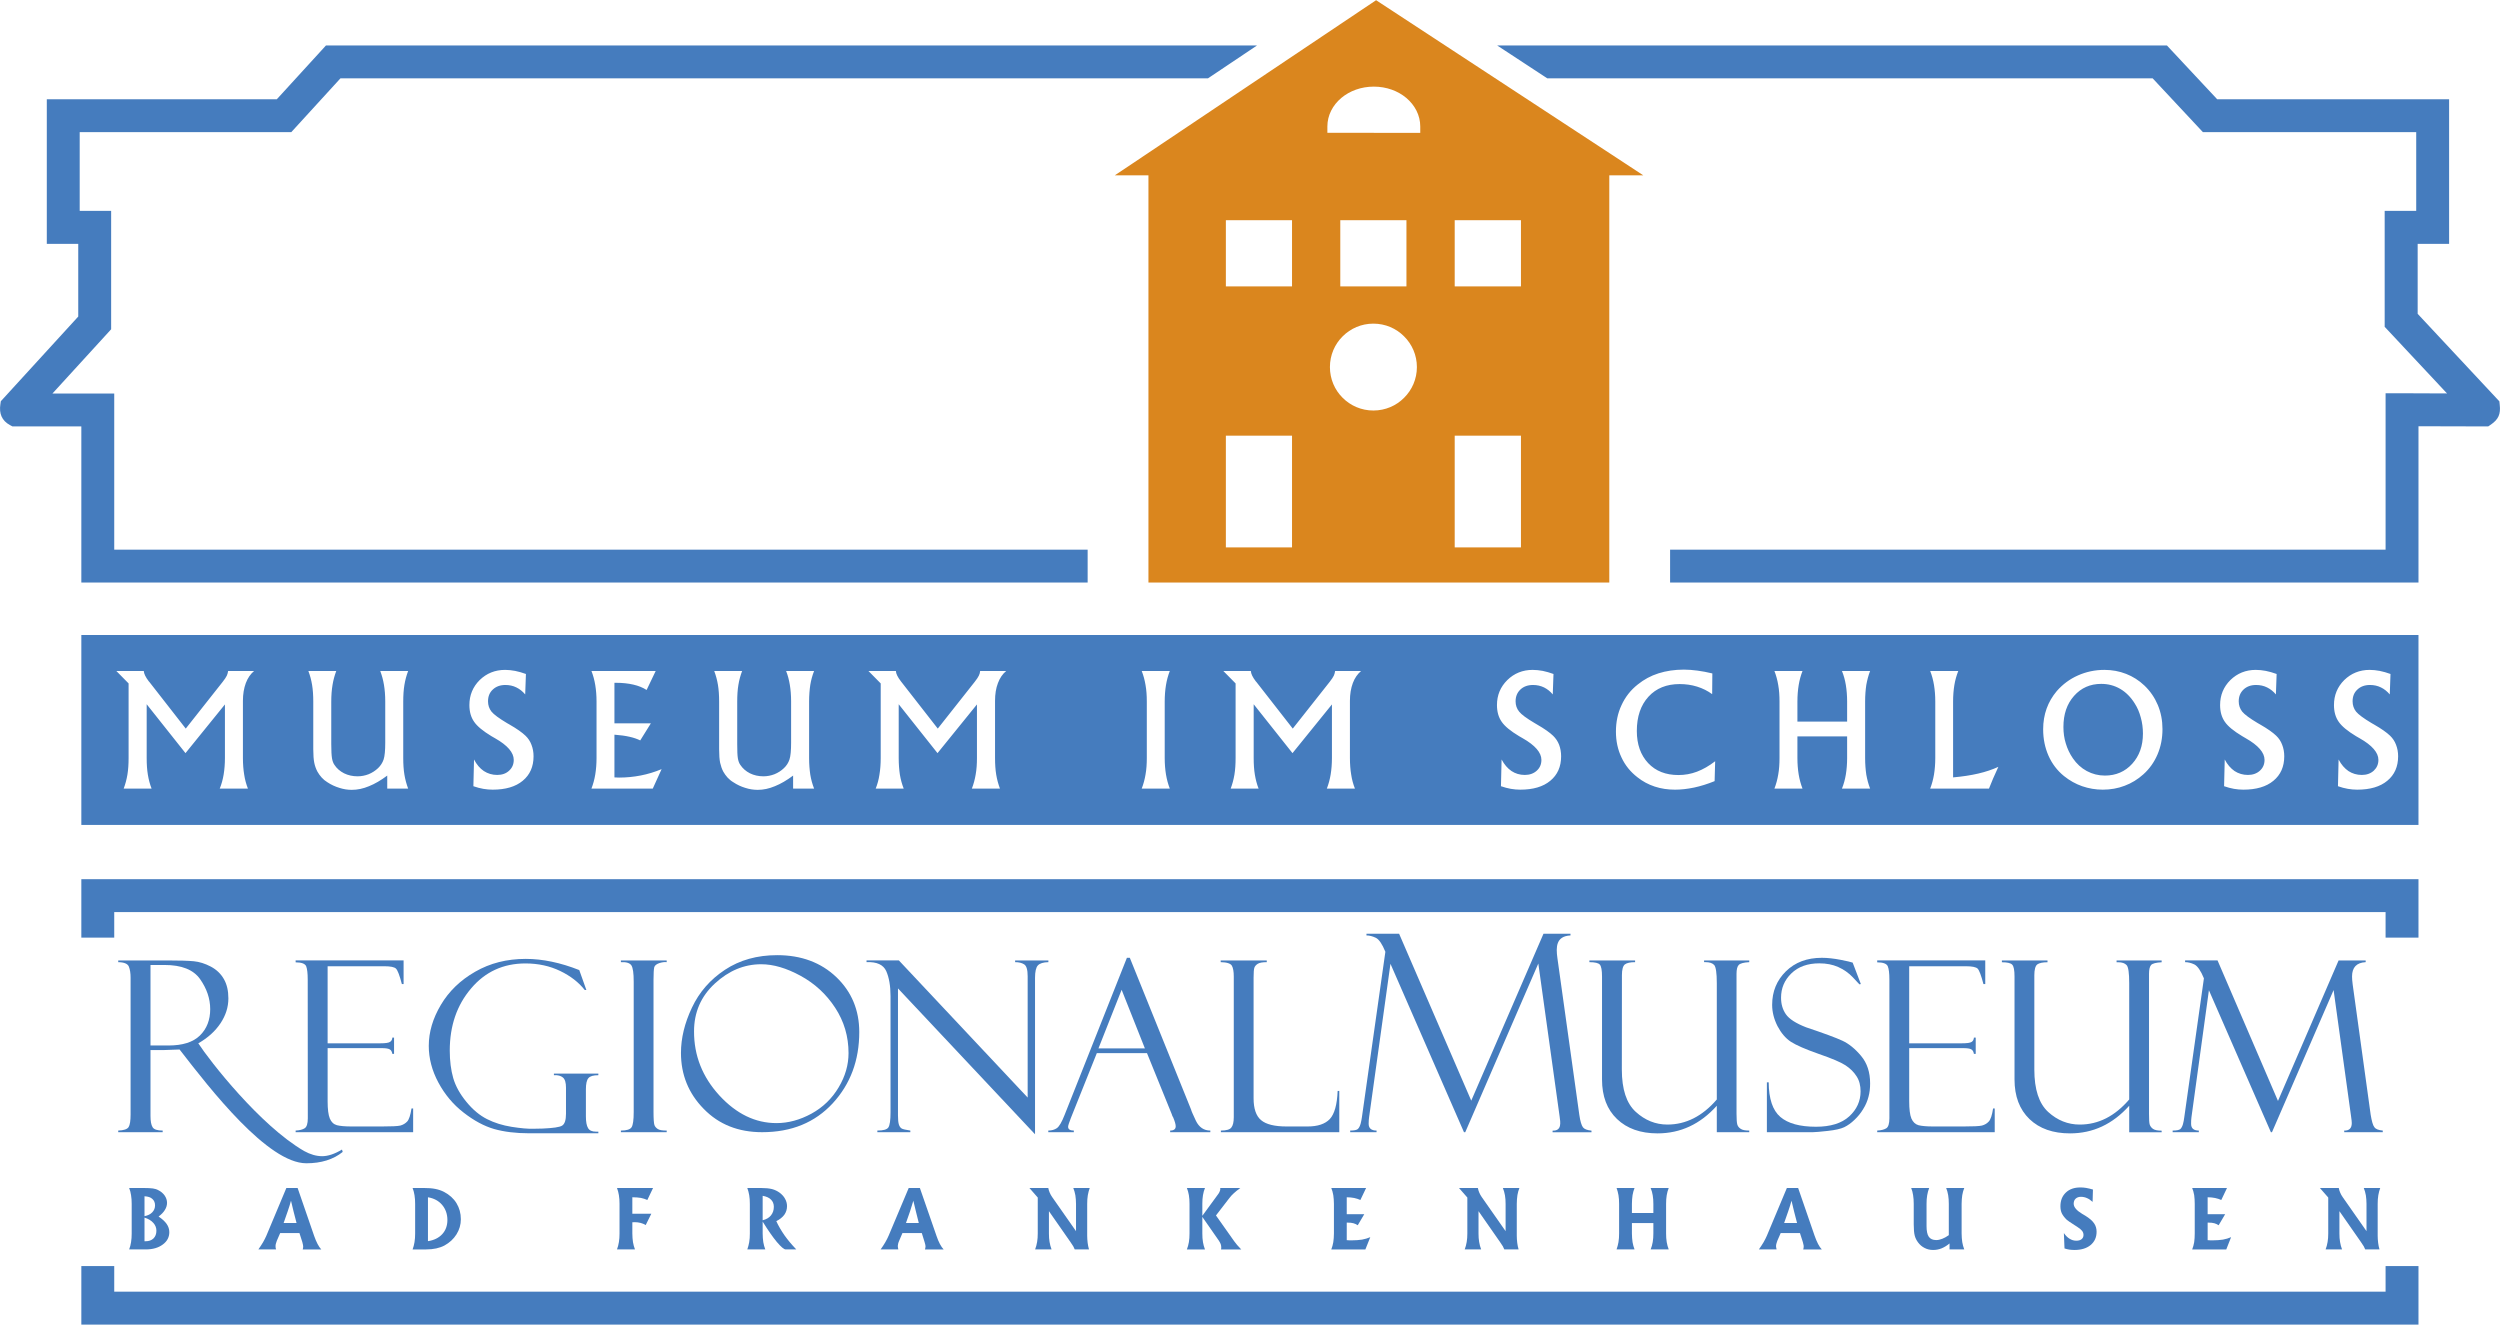
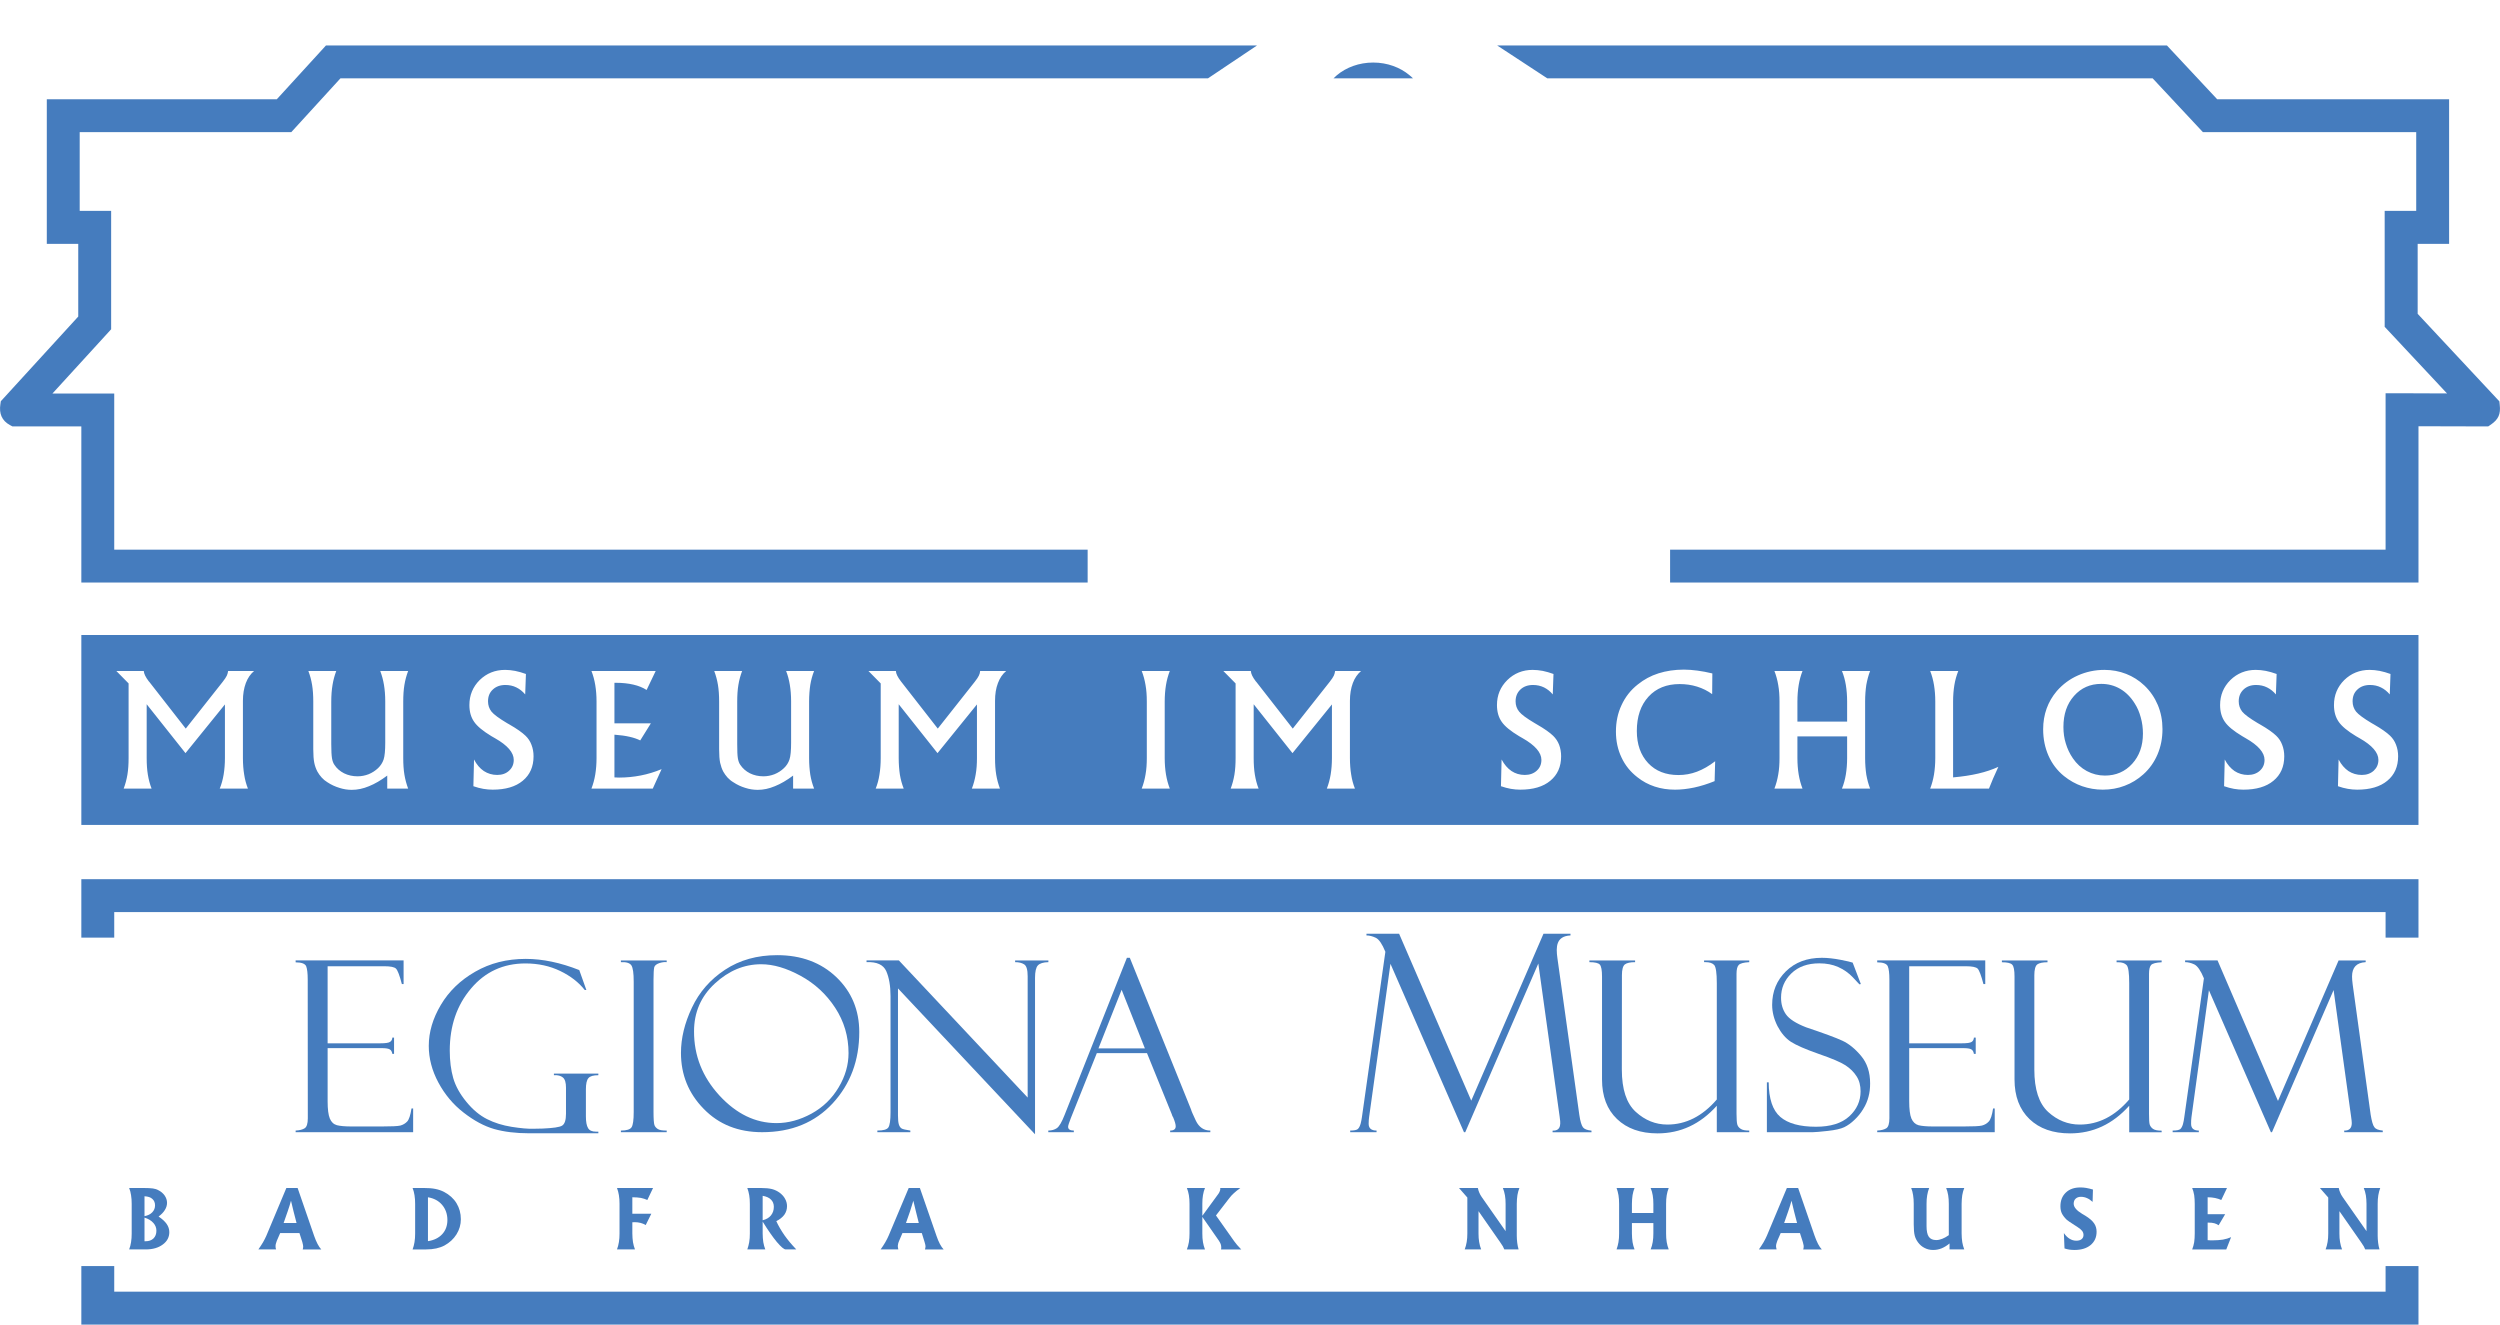
<svg xmlns="http://www.w3.org/2000/svg" xml:space="preserve" width="819px" height="434px" version="1.1" style="shape-rendering:geometricPrecision; text-rendering:geometricPrecision; image-rendering:optimizeQuality; fill-rule:evenodd; clip-rule:evenodd" viewBox="0 0 275.09 145.73">
  <defs>
    <style type="text/css">
   
    .fil1 {fill:#DA861E}
    .fil0 {fill:#457CBE}
    .fil2 {fill:#457CBE;fill-rule:nonzero}
   
  </style>
  </defs>
  <g id="Ebene_x0020_1">
    <path class="fil0" d="M37.46 8.6l-5.41 5.92 -4.9 0 -14.92 0 -3.46 0 0 8.66 3.46 0 0 3.63 0 4.04 0 5.36 -6.46 7.07 6.8 0 0 17.18 107.11 0 0 3.62 -107.11 0 -3.62 0 0 -1.12 0 -16.06 -7.58 0 -0.26 -0.14c-0.92,-0.49 -1.22,-1.29 -1.07,-2.28l0.05 -0.35 8.52 -9.32 0 -8 -3.46 0 0 -15.91 25.31 0 5.41 -5.92 102.45 0 -5.4 3.62 -95.46 0zm146.31 51.86l71.93 0 2.33 0 4.47 0 0 -17.21 1.82 0 4.94 0.02 -6.86 -7.33 0 -5.3 0 -3.83 0 -3.63 3.47 0 0 -8.66 -3.47 0 -15.05 0 -4.95 0 -5.53 -5.92 -66.61 0 -5.52 -3.62 73.7 0 0.54 0.58 4.99 5.34 25.52 0 0 15.91 -3.46 0 0 7.7 8.99 9.63 0.04 0.38c0.12,1.02 -0.14,1.6 -0.96,2.17l-0.31 0.21 -7.67 -0.02 0 17.2 -3.62 0 -4.47 0 -2.33 0 -71.93 0 0 -3.62zm-28.29 -51.86l-8.75 0c0.12,-0.12 0.25,-0.24 0.38,-0.35 1.03,-0.86 2.44,-1.39 3.99,-1.39 1.55,0 2.96,0.53 3.99,1.39 0.14,0.11 0.27,0.23 0.39,0.35z" />
    <polygon class="fil0" points="12.57,142.11 262.5,142.11 262.5,139.29 266.12,139.29 266.12,145.73 8.95,145.73 8.95,139.29 12.57,139.29 " />
    <polygon class="fil0" points="262.5,100.34 12.57,100.34 12.57,103.15 8.95,103.15 8.95,96.72 266.12,96.72 266.12,103.15 262.5,103.15 " />
-     <path class="fil1" d="M126.37 64.08c0,-16.88 0,-27.92 0,-44.81l-1.41 0 -2.29 0 1.9 -1.27 26.85 -18 27.45 17.99 1.95 1.28 -2.33 0 -1.41 0c0,25.32 0,15.25 0,44.81l-50.71 0 0 0zm24.8 -49.48l4.42 0 0.69 0 0 -0.7c0,-1.24 -0.59,-2.35 -1.54,-3.15 -0.92,-0.77 -2.18,-1.24 -3.57,-1.24 -1.39,0 -2.65,0.47 -3.57,1.24 -0.95,0.8 -1.54,1.91 -1.54,3.15l0 0.69 0.69 0 4.42 0 0 0.01zm-9 16.2l0 -5.89 0 -0.7 -0.7 0 -5.89 0 -0.69 0 0 0.7 0 5.89 0 0.69 0.69 0 5.89 0 0.7 0 0 -0.69zm5.31 -5.89l0 5.89 0 0.69 0.7 0 5.89 0 0.69 0 0 -0.69 0 -5.89 0 -0.7 -0.69 0 -5.89 0 -0.7 0 0 0.7zm12.59 0l0 5.89 0 0.69 0.7 0 5.89 0 0.7 0 0 -0.69 0 -5.89 0 -0.7 -0.7 0 -5.89 0 -0.7 0 0 0.7zm-5.57 12.08c-0.86,-0.87 -2.06,-1.4 -3.38,-1.4 -1.32,0 -2.51,0.53 -3.38,1.4 -0.87,0.86 -1.4,2.06 -1.4,3.38 0,1.32 0.53,2.52 1.4,3.38 0.87,0.87 2.06,1.4 3.38,1.4 1.32,0 2.52,-0.53 3.38,-1.4 0.87,-0.86 1.41,-2.06 1.41,-3.38 0,-1.32 -0.54,-2.52 -1.41,-3.38zm-12.33 22.53l0 -10.9 0 -0.7 -0.7 0 -5.89 0 -0.69 0 0 0.7 0 10.9 0 0.69 0.69 0 5.89 0 0.7 0 0 -0.69zm17.9 -10.9l0 10.9 0 0.69 0.7 0 5.89 0 0.7 0 0 -0.69 0 -10.9 0 -0.7 -0.7 0 -5.89 0 -0.7 0 0 0.7z" />
    <path class="fil0" d="M8.95 69.85l257.17 0 0 20.9 -257.17 0 0 -20.9zm7.19 7.62l0 5.92c0,0.68 0.04,1.29 0.13,1.83 0.09,0.54 0.22,1.05 0.41,1.53l-3.07 0c0.18,-0.48 0.32,-0.99 0.41,-1.53 0.09,-0.54 0.13,-1.15 0.13,-1.83l0 -8.21 -1.35 -1.37 3.02 0c0.02,0.3 0.2,0.68 0.56,1.15l0.05 0.05 4.01 5.14 4.06 -5.14c0.23,-0.29 0.38,-0.52 0.46,-0.69 0.07,-0.16 0.12,-0.33 0.14,-0.51l2.86 0c-0.39,0.33 -0.7,0.77 -0.91,1.33 -0.21,0.57 -0.32,1.22 -0.32,1.95l0 6.3c0,0.68 0.05,1.29 0.14,1.83 0.08,0.54 0.22,1.05 0.41,1.53l-3.1 0c0.2,-0.49 0.34,-1.01 0.43,-1.55 0.09,-0.55 0.14,-1.16 0.14,-1.81l0 -5.9 -4.34 5.36 -4.27 -5.38zm26.47 7.85c-0.69,0.52 -1.36,0.91 -2.01,1.17 -0.64,0.27 -1.28,0.4 -1.89,0.4 -0.46,0 -0.91,-0.07 -1.37,-0.22 -0.46,-0.14 -0.9,-0.34 -1.32,-0.62 -0.23,-0.14 -0.44,-0.31 -0.62,-0.51 -0.18,-0.2 -0.34,-0.42 -0.47,-0.65 -0.16,-0.3 -0.28,-0.63 -0.35,-0.98 -0.07,-0.35 -0.11,-0.85 -0.11,-1.48l0 -0.38 0 -4.87c0,-0.69 -0.04,-1.3 -0.13,-1.84 -0.09,-0.55 -0.23,-1.05 -0.41,-1.53l3.07 0c-0.18,0.48 -0.32,0.98 -0.41,1.53 -0.09,0.54 -0.14,1.15 -0.14,1.84l0 4.68c0,0.73 0.03,1.25 0.08,1.55 0.05,0.3 0.14,0.55 0.27,0.73 0.25,0.39 0.61,0.7 1.06,0.93 0.45,0.22 0.94,0.33 1.49,0.33 0.41,0 0.82,-0.08 1.21,-0.23 0.39,-0.16 0.73,-0.38 1.04,-0.67 0.28,-0.27 0.49,-0.59 0.61,-0.95 0.12,-0.36 0.18,-0.98 0.18,-1.87l0 -4.5c0,-0.69 -0.05,-1.3 -0.14,-1.84 -0.09,-0.55 -0.23,-1.05 -0.41,-1.53l3.07 0c-0.18,0.48 -0.32,0.98 -0.41,1.53 -0.09,0.54 -0.13,1.15 -0.13,1.84l0 6.21c0,0.68 0.04,1.29 0.13,1.83 0.09,0.54 0.23,1.05 0.41,1.53l-2.3 0 0 -1.43zm9.55 -1.77c0.29,0.56 0.65,0.98 1.08,1.27 0.43,0.28 0.92,0.43 1.47,0.43 0.54,0 0.98,-0.16 1.31,-0.47 0.34,-0.31 0.51,-0.7 0.51,-1.19 0,-0.8 -0.68,-1.6 -2.06,-2.38 -0.17,-0.11 -0.31,-0.18 -0.4,-0.23 -0.92,-0.56 -1.56,-1.08 -1.9,-1.58 -0.35,-0.5 -0.52,-1.11 -0.52,-1.84 0,-1.09 0.38,-2 1.13,-2.75 0.76,-0.74 1.69,-1.12 2.8,-1.12 0.35,0 0.72,0.04 1.1,0.11 0.39,0.08 0.78,0.19 1.19,0.34l-0.08 2.25c-0.28,-0.33 -0.6,-0.59 -0.97,-0.77 -0.36,-0.18 -0.77,-0.27 -1.21,-0.27 -0.57,0 -1.03,0.17 -1.38,0.5 -0.36,0.33 -0.53,0.76 -0.53,1.3 0,0.43 0.13,0.81 0.38,1.13 0.26,0.32 0.83,0.74 1.7,1.26 0.07,0.03 0.16,0.09 0.28,0.16 0.82,0.47 1.41,0.89 1.77,1.24 0.29,0.28 0.51,0.61 0.65,0.99 0.15,0.38 0.23,0.8 0.23,1.27 0,1.14 -0.4,2.04 -1.19,2.69 -0.79,0.66 -1.9,0.98 -3.31,0.98 -0.34,0 -0.68,-0.03 -1.03,-0.09 -0.35,-0.06 -0.72,-0.16 -1.09,-0.29l0.07 -2.94zm12.92 3.2c0.19,-0.49 0.33,-1.01 0.42,-1.55 0.09,-0.55 0.14,-1.16 0.14,-1.81l0 -6.21c0,-0.67 -0.05,-1.27 -0.14,-1.82 -0.09,-0.55 -0.23,-1.06 -0.42,-1.55l7.07 0 -1 2.09c-0.42,-0.27 -0.9,-0.46 -1.46,-0.59 -0.56,-0.13 -1.2,-0.2 -1.93,-0.2l-0.15 0 0 4.46 4.01 0 -1.17 1.88c-0.33,-0.16 -0.72,-0.3 -1.18,-0.4 -0.47,-0.11 -1.02,-0.18 -1.66,-0.23l0 4.7c0.05,0 0.14,0 0.25,0.01 0.11,0 0.2,0.01 0.26,0.01 0.81,0 1.61,-0.08 2.38,-0.23 0.77,-0.15 1.54,-0.38 2.3,-0.7l-0.97 2.14 -6.75 0zm22.19 -1.43c-0.69,0.52 -1.36,0.91 -2.01,1.17 -0.64,0.27 -1.27,0.4 -1.88,0.4 -0.46,0 -0.92,-0.07 -1.38,-0.22 -0.46,-0.14 -0.89,-0.34 -1.31,-0.62 -0.24,-0.14 -0.44,-0.31 -0.63,-0.51 -0.18,-0.2 -0.34,-0.42 -0.47,-0.65 -0.16,-0.3 -0.27,-0.63 -0.35,-0.98 -0.07,-0.35 -0.11,-0.85 -0.11,-1.48l0 -0.38 0 -4.87c0,-0.69 -0.04,-1.3 -0.13,-1.84 -0.09,-0.55 -0.23,-1.05 -0.41,-1.53l3.07 0c-0.18,0.48 -0.32,0.98 -0.41,1.53 -0.09,0.54 -0.13,1.15 -0.13,1.84l0 4.68c0,0.73 0.02,1.25 0.07,1.55 0.05,0.3 0.14,0.55 0.27,0.73 0.26,0.39 0.61,0.7 1.06,0.93 0.45,0.22 0.95,0.33 1.49,0.33 0.41,0 0.82,-0.08 1.21,-0.23 0.39,-0.16 0.74,-0.38 1.04,-0.67 0.29,-0.27 0.49,-0.59 0.61,-0.95 0.12,-0.36 0.18,-0.98 0.18,-1.87l0 -4.5c0,-0.69 -0.05,-1.3 -0.14,-1.84 -0.09,-0.55 -0.22,-1.05 -0.41,-1.53l3.08 0c-0.19,0.48 -0.33,0.98 -0.42,1.53 -0.08,0.54 -0.13,1.15 -0.13,1.84l0 6.21c0,0.68 0.05,1.29 0.13,1.83 0.09,0.54 0.23,1.05 0.42,1.53l-2.31 0 0 -1.43zm11.62 -7.85l0 5.92c0,0.68 0.05,1.29 0.13,1.83 0.09,0.54 0.23,1.05 0.42,1.53l-3.08 0c0.19,-0.48 0.33,-0.99 0.41,-1.53 0.09,-0.54 0.14,-1.15 0.14,-1.83l0 -8.21 -1.35 -1.37 3.02 0c0.01,0.3 0.2,0.68 0.56,1.15l0.04 0.05 4.01 5.14 4.06 -5.14c0.23,-0.29 0.38,-0.52 0.46,-0.69 0.08,-0.16 0.13,-0.33 0.14,-0.51l2.87 0c-0.4,0.33 -0.7,0.77 -0.91,1.33 -0.22,0.57 -0.32,1.22 -0.32,1.95l0 6.3c0,0.68 0.04,1.29 0.13,1.83 0.09,0.54 0.23,1.05 0.41,1.53l-3.09 0c0.19,-0.49 0.33,-1.01 0.42,-1.55 0.1,-0.55 0.14,-1.16 0.14,-1.81l0 -5.9 -4.34 5.36 -4.27 -5.38zm29.83 -3.66c-0.19,0.49 -0.33,1 -0.42,1.55 -0.09,0.55 -0.14,1.15 -0.14,1.82l0 6.21c0,0.65 0.05,1.26 0.14,1.81 0.09,0.54 0.23,1.06 0.42,1.55l-3.09 0c0.19,-0.49 0.33,-1.01 0.42,-1.55 0.1,-0.55 0.14,-1.16 0.14,-1.81l0 -6.21c0,-0.67 -0.04,-1.27 -0.14,-1.82 -0.09,-0.55 -0.23,-1.06 -0.42,-1.55l3.09 0zm9.23 3.66l0 5.92c0,0.68 0.04,1.29 0.13,1.83 0.09,0.54 0.22,1.05 0.41,1.53l-3.07 0c0.18,-0.48 0.32,-0.99 0.41,-1.53 0.09,-0.54 0.13,-1.15 0.13,-1.83l0 -8.21 -1.35 -1.37 3.03 0c0.01,0.3 0.19,0.68 0.55,1.15l0.05 0.05 4.01 5.14 4.06 -5.14c0.23,-0.29 0.38,-0.52 0.46,-0.69 0.07,-0.16 0.12,-0.33 0.14,-0.51l2.86 0c-0.39,0.33 -0.7,0.77 -0.91,1.33 -0.21,0.57 -0.32,1.22 -0.32,1.95l0 6.3c0,0.68 0.05,1.29 0.14,1.83 0.08,0.54 0.22,1.05 0.41,1.53l-3.09 0c0.19,-0.49 0.33,-1.01 0.42,-1.55 0.09,-0.55 0.14,-1.16 0.14,-1.81l0 -5.9 -4.34 5.36 -4.27 -5.38zm27.28 6.08c0.3,0.56 0.66,0.98 1.09,1.27 0.42,0.28 0.91,0.43 1.46,0.43 0.54,0 0.98,-0.16 1.32,-0.47 0.34,-0.31 0.51,-0.7 0.51,-1.19 0,-0.8 -0.69,-1.6 -2.06,-2.38 -0.18,-0.11 -0.31,-0.18 -0.4,-0.23 -0.93,-0.56 -1.57,-1.08 -1.91,-1.58 -0.35,-0.5 -0.52,-1.11 -0.52,-1.84 0,-1.09 0.38,-2 1.14,-2.75 0.75,-0.74 1.69,-1.12 2.79,-1.12 0.35,0 0.72,0.04 1.11,0.11 0.38,0.08 0.77,0.19 1.18,0.34l-0.08 2.25c-0.27,-0.33 -0.6,-0.59 -0.96,-0.77 -0.37,-0.18 -0.78,-0.27 -1.21,-0.27 -0.58,0 -1.04,0.17 -1.39,0.5 -0.35,0.33 -0.53,0.76 -0.53,1.3 0,0.43 0.13,0.81 0.39,1.13 0.25,0.32 0.82,0.74 1.7,1.26 0.06,0.03 0.15,0.09 0.27,0.16 0.82,0.47 1.41,0.89 1.77,1.24 0.29,0.28 0.51,0.61 0.66,0.99 0.14,0.38 0.22,0.8 0.22,1.27 0,1.14 -0.4,2.04 -1.19,2.69 -0.79,0.66 -1.89,0.98 -3.31,0.98 -0.33,0 -0.68,-0.03 -1.03,-0.09 -0.35,-0.06 -0.71,-0.16 -1.09,-0.29l0.07 -2.94zm23.44 2.38c-0.78,0.32 -1.53,0.55 -2.27,0.71 -0.73,0.15 -1.42,0.23 -2.08,0.23 -0.8,0 -1.54,-0.11 -2.24,-0.34 -0.7,-0.23 -1.33,-0.57 -1.91,-1.03 -0.76,-0.59 -1.35,-1.31 -1.75,-2.18 -0.41,-0.86 -0.61,-1.81 -0.61,-2.84 0,-1.05 0.2,-2.03 0.62,-2.92 0.41,-0.89 1,-1.65 1.79,-2.27 0.67,-0.54 1.42,-0.95 2.27,-1.22 0.85,-0.27 1.78,-0.41 2.8,-0.41 0.48,0 0.97,0.04 1.5,0.11 0.52,0.07 1.06,0.17 1.63,0.31l-0.02 2.28c-0.49,-0.36 -1.05,-0.64 -1.66,-0.83 -0.61,-0.19 -1.25,-0.28 -1.92,-0.28 -1.43,0 -2.58,0.46 -3.43,1.39 -0.85,0.93 -1.28,2.19 -1.28,3.77 0,1.48 0.42,2.65 1.25,3.54 0.83,0.88 1.94,1.31 3.33,1.31 0.7,0 1.38,-0.12 2.04,-0.37 0.66,-0.25 1.33,-0.63 2,-1.15l-0.06 2.19zm14.58 -6.55l0 -2.2c0,-0.66 -0.05,-1.27 -0.14,-1.82 -0.09,-0.55 -0.23,-1.06 -0.43,-1.55l3.1 0c-0.19,0.48 -0.32,0.99 -0.42,1.53 -0.08,0.54 -0.13,1.15 -0.13,1.84l0 6.21c0,0.67 0.05,1.29 0.13,1.83 0.1,0.54 0.23,1.05 0.42,1.53l-3.1 0c0.2,-0.49 0.34,-1.01 0.43,-1.55 0.09,-0.55 0.14,-1.16 0.14,-1.81l0 -2.38 -5.47 0 0 2.38c0,0.65 0.05,1.26 0.14,1.81 0.09,0.54 0.23,1.06 0.42,1.55l-3.09 0c0.19,-0.49 0.33,-1.01 0.42,-1.55 0.1,-0.55 0.14,-1.16 0.14,-1.81l0 -6.21c0,-0.66 -0.04,-1.27 -0.14,-1.82 -0.09,-0.55 -0.23,-1.06 -0.42,-1.55l3.09 0c-0.19,0.49 -0.33,1 -0.42,1.55 -0.09,0.55 -0.14,1.16 -0.14,1.82l0 2.2 5.47 0zm12.23 -5.57c-0.19,0.49 -0.34,1 -0.43,1.55 -0.09,0.55 -0.14,1.16 -0.14,1.82l0 8.34c1.02,-0.09 1.94,-0.23 2.76,-0.42 0.82,-0.19 1.56,-0.44 2.22,-0.74 -0.22,0.47 -0.41,0.9 -0.58,1.29 -0.17,0.39 -0.32,0.76 -0.45,1.1l-6.47 0c0.19,-0.49 0.33,-1.01 0.42,-1.55 0.09,-0.55 0.14,-1.16 0.14,-1.81l0 -6.21c0,-0.66 -0.05,-1.27 -0.14,-1.82 -0.09,-0.55 -0.23,-1.06 -0.42,-1.55l3.09 0zm16.13 11.51c1.22,0 2.23,-0.44 3.01,-1.3 0.78,-0.86 1.18,-1.96 1.18,-3.32 0,-0.62 -0.08,-1.22 -0.24,-1.78 -0.15,-0.57 -0.37,-1.08 -0.66,-1.53 -0.44,-0.71 -0.97,-1.24 -1.6,-1.61 -0.64,-0.37 -1.33,-0.55 -2.09,-0.55 -1.21,0 -2.21,0.44 -2.99,1.32 -0.79,0.89 -1.17,2.02 -1.17,3.42 0,0.63 0.08,1.24 0.26,1.81 0.17,0.58 0.43,1.13 0.78,1.64 0.41,0.6 0.92,1.07 1.53,1.4 0.62,0.33 1.28,0.5 1.99,0.5zm6.34 -5.11c0,1 -0.18,1.92 -0.54,2.77 -0.36,0.85 -0.88,1.59 -1.56,2.2 -0.62,0.56 -1.31,0.98 -2.06,1.26 -0.75,0.29 -1.56,0.43 -2.41,0.43 -0.79,0 -1.54,-0.13 -2.27,-0.38 -0.72,-0.25 -1.39,-0.63 -2,-1.12 -0.74,-0.6 -1.31,-1.35 -1.7,-2.23 -0.39,-0.88 -0.59,-1.86 -0.59,-2.91 0,-0.82 0.13,-1.58 0.38,-2.28 0.25,-0.7 0.63,-1.35 1.12,-1.93 0.65,-0.74 1.42,-1.32 2.33,-1.72 0.9,-0.4 1.87,-0.61 2.91,-0.61 0.85,0 1.65,0.15 2.39,0.44 0.74,0.29 1.41,0.71 2.01,1.28 0.65,0.62 1.14,1.34 1.48,2.15 0.34,0.82 0.51,1.7 0.51,2.65zm6.85 3.34c0.29,0.56 0.66,0.98 1.08,1.27 0.43,0.28 0.92,0.43 1.47,0.43 0.54,0 0.98,-0.16 1.32,-0.47 0.34,-0.31 0.51,-0.7 0.51,-1.19 0,-0.8 -0.69,-1.6 -2.07,-2.38 -0.17,-0.11 -0.31,-0.18 -0.39,-0.23 -0.93,-0.56 -1.57,-1.08 -1.91,-1.58 -0.35,-0.5 -0.52,-1.11 -0.52,-1.84 0,-1.09 0.38,-2 1.13,-2.75 0.76,-0.74 1.69,-1.12 2.8,-1.12 0.35,0 0.72,0.04 1.1,0.11 0.39,0.08 0.78,0.19 1.19,0.34l-0.08 2.25c-0.28,-0.33 -0.6,-0.59 -0.97,-0.77 -0.36,-0.18 -0.77,-0.27 -1.21,-0.27 -0.57,0 -1.03,0.17 -1.38,0.5 -0.35,0.33 -0.53,0.76 -0.53,1.3 0,0.43 0.13,0.81 0.38,1.13 0.26,0.32 0.83,0.74 1.7,1.26 0.07,0.03 0.16,0.09 0.28,0.16 0.82,0.47 1.41,0.89 1.77,1.24 0.29,0.28 0.51,0.61 0.65,0.99 0.15,0.38 0.23,0.8 0.23,1.27 0,1.14 -0.4,2.04 -1.19,2.69 -0.79,0.66 -1.9,0.98 -3.31,0.98 -0.34,0 -0.68,-0.03 -1.03,-0.09 -0.35,-0.06 -0.71,-0.16 -1.09,-0.29l0.07 -2.94zm12.53 0c0.29,0.56 0.66,0.98 1.08,1.27 0.43,0.28 0.92,0.43 1.47,0.43 0.54,0 0.98,-0.16 1.32,-0.47 0.33,-0.31 0.51,-0.7 0.51,-1.19 0,-0.8 -0.69,-1.6 -2.07,-2.38 -0.17,-0.11 -0.31,-0.18 -0.4,-0.23 -0.92,-0.56 -1.56,-1.08 -1.9,-1.58 -0.35,-0.5 -0.52,-1.11 -0.52,-1.84 0,-1.09 0.38,-2 1.13,-2.75 0.76,-0.74 1.69,-1.12 2.8,-1.12 0.35,0 0.72,0.04 1.1,0.11 0.39,0.08 0.78,0.19 1.19,0.34l-0.08 2.25c-0.28,-0.33 -0.6,-0.59 -0.97,-0.77 -0.36,-0.18 -0.77,-0.27 -1.21,-0.27 -0.57,0 -1.03,0.17 -1.38,0.5 -0.36,0.33 -0.53,0.76 -0.53,1.3 0,0.43 0.13,0.81 0.38,1.13 0.26,0.32 0.83,0.74 1.7,1.26 0.07,0.03 0.16,0.09 0.28,0.16 0.82,0.47 1.41,0.89 1.77,1.24 0.29,0.28 0.51,0.61 0.65,0.99 0.15,0.38 0.23,0.8 0.23,1.27 0,1.14 -0.4,2.04 -1.19,2.69 -0.79,0.66 -1.9,0.98 -3.31,0.98 -0.34,0 -0.68,-0.03 -1.03,-0.09 -0.35,-0.06 -0.72,-0.16 -1.09,-0.29l0.07 -2.94z" />
    <path class="fil2" d="M15.9 133.96l0 2.6 0.11 0c0.37,0 0.66,-0.1 0.88,-0.31 0.21,-0.21 0.32,-0.49 0.32,-0.85 0,-0.32 -0.11,-0.61 -0.34,-0.86 -0.22,-0.25 -0.54,-0.45 -0.97,-0.58zm0 -0.16c0.36,-0.07 0.65,-0.21 0.85,-0.42 0.21,-0.22 0.31,-0.47 0.31,-0.77 0,-0.3 -0.1,-0.54 -0.3,-0.71 -0.19,-0.18 -0.48,-0.27 -0.86,-0.29l0 2.19zm-0.53 -3.1l0.43 0c0.45,0 0.79,0.02 1.02,0.05 0.23,0.04 0.42,0.09 0.58,0.18 0.31,0.15 0.54,0.35 0.72,0.6 0.17,0.25 0.26,0.52 0.26,0.8 0,0.27 -0.08,0.54 -0.24,0.79 -0.15,0.25 -0.38,0.49 -0.69,0.72 0.4,0.27 0.7,0.54 0.89,0.82 0.19,0.27 0.29,0.57 0.29,0.9 0,0.55 -0.24,1.01 -0.72,1.36 -0.48,0.36 -1.11,0.54 -1.88,0.54l-1.82 0c0.1,-0.25 0.17,-0.52 0.21,-0.8 0.05,-0.29 0.07,-0.61 0.07,-0.96l0 -3.25c0,-0.35 -0.02,-0.67 -0.07,-0.96 -0.04,-0.28 -0.11,-0.55 -0.21,-0.79l1.16 0z" />
    <path id="1" class="fil2" d="M31.21 134.55l1.42 0c-0.12,-0.45 -0.23,-0.88 -0.33,-1.28 -0.1,-0.4 -0.19,-0.79 -0.28,-1.17 -0.1,0.37 -0.22,0.76 -0.36,1.16 -0.13,0.4 -0.28,0.83 -0.45,1.29zm-0.38 1.11l-0.37 0.85c-0.04,0.11 -0.08,0.22 -0.1,0.31 -0.03,0.1 -0.04,0.19 -0.04,0.26 0,0.07 0,0.14 0.01,0.2 0.01,0.06 0.03,0.12 0.05,0.18l-1.95 0c0.19,-0.27 0.36,-0.53 0.51,-0.78 0.15,-0.26 0.27,-0.5 0.37,-0.73l2.2 -5.25 1.24 0 1.79 5.19 0.02 0.06c0.25,0.71 0.51,1.21 0.79,1.51l-2.04 0c0.02,-0.06 0.03,-0.12 0.04,-0.17 0.01,-0.06 0.01,-0.11 0.01,-0.16 0,-0.05 -0.01,-0.11 -0.02,-0.17 -0.01,-0.07 -0.03,-0.16 -0.07,-0.3l-0.32 -1 -2.12 0z" />
    <path id="2" class="fil2" d="M45.4 137.46c0.09,-0.25 0.17,-0.52 0.21,-0.8 0.05,-0.29 0.07,-0.61 0.07,-0.96l0 -3.24c0,-0.36 -0.02,-0.68 -0.07,-0.97 -0.04,-0.28 -0.12,-0.55 -0.21,-0.79l1.26 0c0.47,0 0.88,0.03 1.23,0.1 0.36,0.07 0.68,0.18 0.97,0.33 0.59,0.31 1.05,0.72 1.37,1.24 0.32,0.53 0.48,1.11 0.48,1.77 0,0.59 -0.16,1.15 -0.48,1.66 -0.32,0.51 -0.76,0.92 -1.33,1.23 -0.26,0.14 -0.56,0.24 -0.9,0.32 -0.34,0.07 -0.71,0.11 -1.11,0.11l-1.49 0zm1.69 -0.91c0.67,-0.1 1.19,-0.36 1.57,-0.77 0.38,-0.41 0.57,-0.94 0.57,-1.56 0,-0.65 -0.2,-1.21 -0.58,-1.66 -0.39,-0.46 -0.91,-0.73 -1.56,-0.84l0 4.83z" />
    <path id="3" class="fil2" d="M71.86 130.7l-0.63 1.32c-0.21,-0.1 -0.45,-0.17 -0.71,-0.23 -0.27,-0.04 -0.58,-0.07 -0.94,-0.07l0 1.81 2.09 0 -0.62 1.25c-0.18,-0.11 -0.37,-0.19 -0.57,-0.24 -0.2,-0.05 -0.42,-0.08 -0.66,-0.08 -0.06,0 -0.11,0 -0.15,0.01 -0.03,0 -0.06,0 -0.09,0l0 1.23c0,0.35 0.03,0.67 0.07,0.96 0.05,0.28 0.12,0.55 0.22,0.8l-1.98 0c0.09,-0.25 0.17,-0.52 0.21,-0.8 0.05,-0.29 0.07,-0.61 0.07,-0.96l0 -3.25c0,-0.35 -0.02,-0.67 -0.07,-0.96 -0.04,-0.28 -0.12,-0.55 -0.21,-0.79l3.97 0z" />
    <path id="4" class="fil2" d="M83.92 134.25c0.4,-0.1 0.7,-0.27 0.91,-0.53 0.21,-0.26 0.32,-0.57 0.32,-0.95 0,-0.33 -0.11,-0.6 -0.32,-0.8 -0.21,-0.21 -0.51,-0.34 -0.91,-0.41l0 2.69zm0 0.15l0 1.3c0,0.35 0.03,0.67 0.07,0.96 0.05,0.28 0.12,0.55 0.22,0.8l-1.98 0c0.09,-0.25 0.16,-0.52 0.21,-0.8 0.05,-0.29 0.07,-0.61 0.07,-0.96l0 -3.24c0,-0.36 -0.02,-0.68 -0.07,-0.97 -0.05,-0.28 -0.12,-0.55 -0.21,-0.79l1.49 0c0.51,0 0.92,0.04 1.23,0.12 0.31,0.08 0.59,0.22 0.84,0.4 0.26,0.2 0.47,0.42 0.6,0.68 0.14,0.25 0.21,0.52 0.21,0.8 0,0.35 -0.1,0.67 -0.3,0.95 -0.2,0.27 -0.5,0.51 -0.88,0.7 0.24,0.53 0.55,1.05 0.91,1.57 0.37,0.52 0.8,1.03 1.29,1.54l-1.16 0c-0.2,0 -0.52,-0.28 -0.98,-0.82 -0.45,-0.54 -0.97,-1.29 -1.56,-2.24z" />
    <path id="5" class="fil2" d="M99.69 134.55l1.41 0c-0.12,-0.45 -0.23,-0.88 -0.32,-1.28 -0.1,-0.4 -0.2,-0.79 -0.28,-1.17 -0.11,0.37 -0.23,0.76 -0.36,1.16 -0.14,0.4 -0.29,0.83 -0.45,1.29zm-0.39 1.11l-0.36 0.85c-0.05,0.11 -0.09,0.22 -0.11,0.31 -0.02,0.1 -0.04,0.19 -0.04,0.26 0,0.07 0.01,0.14 0.02,0.2 0.01,0.06 0.02,0.12 0.04,0.18l-1.95 0c0.19,-0.27 0.37,-0.53 0.51,-0.78 0.15,-0.26 0.27,-0.5 0.37,-0.73l2.21 -5.25 1.23 0 1.8 5.19 0.02 0.06c0.24,0.71 0.51,1.21 0.79,1.51l-2.05 0c0.02,-0.06 0.03,-0.12 0.04,-0.17 0.01,-0.06 0.02,-0.11 0.02,-0.16 0,-0.05 -0.01,-0.11 -0.02,-0.17 -0.01,-0.07 -0.04,-0.16 -0.08,-0.3l-0.31 -1 -2.13 0z" />
-     <path id="6" class="fil2" d="M115.42 133.25l0 2.45c0,0.34 0.02,0.66 0.07,0.94 0.05,0.29 0.12,0.56 0.22,0.82l-1.81 0c0.1,-0.26 0.17,-0.53 0.22,-0.82 0.05,-0.28 0.07,-0.6 0.07,-0.94l0 -3.95 -0.92 -1.05 2.08 0c0.03,0.17 0.08,0.34 0.15,0.5 0.07,0.17 0.16,0.33 0.27,0.49l2.63 3.76 0 -3c0,-0.34 -0.03,-0.66 -0.07,-0.94 -0.05,-0.29 -0.13,-0.56 -0.23,-0.81l1.81 0c-0.09,0.24 -0.16,0.51 -0.21,0.79 -0.05,0.29 -0.07,0.61 -0.07,0.96l0 3.5c0,0.26 0.02,0.52 0.05,0.78 0.03,0.25 0.08,0.49 0.15,0.73l-1.57 0c-0.04,-0.11 -0.1,-0.22 -0.16,-0.34 -0.07,-0.11 -0.17,-0.27 -0.31,-0.47l-2.37 -3.4z" />
    <path id="7" class="fil2" d="M130.6 137.46c0.1,-0.25 0.17,-0.52 0.22,-0.8 0.05,-0.29 0.07,-0.61 0.07,-0.96l0 -3.25c0,-0.35 -0.02,-0.67 -0.07,-0.96 -0.05,-0.28 -0.12,-0.55 -0.22,-0.79l1.99 0c-0.1,0.24 -0.17,0.51 -0.22,0.79 -0.05,0.29 -0.07,0.61 -0.07,0.96l0 1.31 1.71 -2.34c0.1,-0.12 0.16,-0.23 0.2,-0.34 0.05,-0.1 0.07,-0.21 0.07,-0.3 0,-0.01 0,-0.02 -0.01,-0.04 0,-0.02 -0.01,-0.04 -0.01,-0.04l2.22 0c-0.29,0.21 -0.54,0.41 -0.73,0.59 -0.2,0.18 -0.35,0.35 -0.47,0.51l-1.48 1.92 2 2.83c0.09,0.13 0.2,0.26 0.32,0.41 0.13,0.15 0.28,0.32 0.46,0.5l-2.22 0c0.01,-0.07 0.01,-0.12 0.02,-0.15 0,-0.03 0,-0.06 0,-0.09 0,-0.12 -0.02,-0.23 -0.06,-0.35 -0.04,-0.11 -0.11,-0.24 -0.21,-0.39l-1.81 -2.6 0 1.82c0,0.35 0.02,0.67 0.07,0.96 0.05,0.28 0.12,0.55 0.22,0.8l-1.99 0z" />
-     <path id="8" class="fil2" d="M146.49 137.46c0.1,-0.25 0.17,-0.52 0.22,-0.8 0.04,-0.29 0.07,-0.61 0.07,-0.96l0 -3.25c0,-0.35 -0.03,-0.67 -0.07,-0.96 -0.05,-0.28 -0.12,-0.55 -0.22,-0.79l3.83 0 -0.63 1.32c-0.2,-0.09 -0.43,-0.17 -0.67,-0.22 -0.25,-0.05 -0.53,-0.08 -0.83,-0.08l0 1.86 1.93 0 -0.72 1.22c-0.13,-0.09 -0.29,-0.17 -0.47,-0.22 -0.18,-0.05 -0.38,-0.07 -0.62,-0.07l-0.12 0 0 1.93c0.15,0.01 0.27,0.02 0.34,0.02 0.08,0 0.15,0 0.21,0 0.42,0 0.79,-0.03 1.13,-0.08 0.33,-0.06 0.63,-0.15 0.91,-0.27l-0.54 1.35 -3.75 0z" />
    <path id="9" class="fil2" d="M162.69 133.25l0 2.45c0,0.34 0.02,0.66 0.07,0.94 0.05,0.29 0.12,0.56 0.22,0.82l-1.81 0c0.1,-0.26 0.17,-0.53 0.22,-0.82 0.05,-0.28 0.07,-0.6 0.07,-0.94l0 -3.95 -0.92 -1.05 2.08 0c0.03,0.17 0.08,0.34 0.15,0.5 0.07,0.17 0.16,0.33 0.27,0.49l2.63 3.76 0 -3c0,-0.34 -0.02,-0.66 -0.07,-0.94 -0.05,-0.29 -0.13,-0.56 -0.23,-0.81l1.82 0c-0.1,0.24 -0.17,0.51 -0.22,0.79 -0.04,0.29 -0.07,0.61 -0.07,0.96l0 3.5c0,0.26 0.02,0.52 0.05,0.78 0.03,0.25 0.08,0.49 0.15,0.73l-1.57 0c-0.04,-0.11 -0.1,-0.22 -0.16,-0.34 -0.07,-0.11 -0.17,-0.27 -0.31,-0.47l-2.37 -3.4z" />
    <path id="10" class="fil2" d="M181.93 133.45l0 -0.99c0,-0.35 -0.02,-0.67 -0.07,-0.95 -0.05,-0.29 -0.12,-0.56 -0.23,-0.81l1.99 0c-0.1,0.24 -0.17,0.51 -0.22,0.79 -0.05,0.29 -0.07,0.61 -0.07,0.97l0 3.24c0,0.35 0.02,0.67 0.07,0.96 0.05,0.28 0.12,0.55 0.22,0.8l-1.99 0c0.11,-0.26 0.18,-0.53 0.23,-0.82 0.05,-0.28 0.07,-0.6 0.07,-0.94l0 -1.14 -2.36 0 0 1.14c0,0.35 0.03,0.67 0.07,0.96 0.05,0.28 0.12,0.55 0.22,0.8l-1.98 0c0.09,-0.25 0.16,-0.52 0.21,-0.8 0.05,-0.29 0.07,-0.61 0.07,-0.96l0 -3.24c0,-0.36 -0.02,-0.68 -0.07,-0.97 -0.05,-0.28 -0.12,-0.55 -0.21,-0.79l1.98 0c-0.1,0.24 -0.17,0.51 -0.22,0.79 -0.04,0.29 -0.07,0.61 -0.07,0.97l0 0.99 2.36 0z" />
    <path id="11" class="fil2" d="M196.32 134.55l1.42 0c-0.12,-0.45 -0.23,-0.88 -0.33,-1.28 -0.1,-0.4 -0.19,-0.79 -0.28,-1.17 -0.1,0.37 -0.22,0.76 -0.36,1.16 -0.13,0.4 -0.28,0.83 -0.45,1.29zm-0.38 1.11l-0.37 0.85c-0.04,0.11 -0.08,0.22 -0.1,0.31 -0.03,0.1 -0.04,0.19 -0.04,0.26 0,0.07 0,0.14 0.02,0.2 0.01,0.06 0.02,0.12 0.04,0.18l-1.95 0c0.19,-0.27 0.36,-0.53 0.51,-0.78 0.15,-0.26 0.27,-0.5 0.37,-0.73l2.2 -5.25 1.24 0 1.79 5.19 0.02 0.06c0.25,0.71 0.51,1.21 0.79,1.51l-2.04 0c0.02,-0.06 0.03,-0.12 0.04,-0.17 0.01,-0.06 0.01,-0.11 0.01,-0.16 0,-0.05 0,-0.11 -0.02,-0.17 -0.01,-0.07 -0.03,-0.16 -0.07,-0.3l-0.32 -1 -2.12 0z" />
    <path id="12" class="fil2" d="M214.52 136.8c-0.27,0.23 -0.56,0.41 -0.87,0.54 -0.3,0.12 -0.61,0.18 -0.93,0.18 -0.34,0 -0.66,-0.07 -0.94,-0.22 -0.29,-0.14 -0.53,-0.35 -0.73,-0.62 -0.17,-0.23 -0.29,-0.47 -0.36,-0.74 -0.07,-0.26 -0.11,-0.68 -0.11,-1.24l0 -2.25c0,-0.35 -0.02,-0.67 -0.07,-0.96 -0.04,-0.28 -0.11,-0.55 -0.21,-0.79l1.98 0c-0.1,0.25 -0.17,0.52 -0.22,0.81 -0.05,0.28 -0.07,0.6 -0.07,0.94l0 2.43c0,0.55 0.08,0.95 0.25,1.19 0.17,0.24 0.44,0.36 0.81,0.36 0.22,0 0.44,-0.05 0.67,-0.14 0.23,-0.09 0.47,-0.22 0.72,-0.4l0 -3.44c0,-0.35 -0.02,-0.67 -0.07,-0.96 -0.05,-0.28 -0.12,-0.55 -0.22,-0.79l1.99 0c-0.1,0.24 -0.17,0.51 -0.22,0.79 -0.04,0.29 -0.07,0.61 -0.07,0.96l0 3.25c0,0.35 0.03,0.67 0.07,0.96 0.05,0.28 0.12,0.55 0.22,0.8l-1.62 0 0 -0.66z" />
    <path id="13" class="fil2" d="M227.17 137.35l-0.07 -1.69c0.2,0.29 0.42,0.5 0.64,0.63 0.23,0.14 0.47,0.21 0.73,0.21 0.25,0 0.45,-0.06 0.58,-0.17 0.14,-0.11 0.21,-0.27 0.21,-0.46 0,-0.17 -0.05,-0.31 -0.15,-0.45 -0.1,-0.13 -0.28,-0.28 -0.53,-0.44 -0.08,-0.05 -0.18,-0.11 -0.31,-0.2 -0.46,-0.29 -0.73,-0.48 -0.84,-0.57 -0.26,-0.25 -0.44,-0.49 -0.55,-0.71 -0.11,-0.23 -0.16,-0.49 -0.16,-0.79 0,-0.63 0.2,-1.13 0.6,-1.51 0.4,-0.38 0.93,-0.56 1.59,-0.56 0.19,0 0.4,0.01 0.63,0.05 0.23,0.04 0.49,0.1 0.76,0.18l-0.04 1.36c-0.2,-0.19 -0.41,-0.33 -0.62,-0.42 -0.21,-0.09 -0.43,-0.14 -0.66,-0.14 -0.25,0 -0.44,0.07 -0.59,0.21 -0.14,0.13 -0.21,0.32 -0.21,0.55 0,0.37 0.31,0.74 0.94,1.12 0.14,0.08 0.26,0.15 0.34,0.2 0.45,0.28 0.77,0.55 0.96,0.83 0.19,0.27 0.28,0.58 0.28,0.93 0,0.62 -0.22,1.1 -0.66,1.47 -0.44,0.36 -1.03,0.54 -1.79,0.54 -0.18,0 -0.37,-0.02 -0.55,-0.04 -0.18,-0.03 -0.36,-0.07 -0.53,-0.13z" />
    <path id="14" class="fil2" d="M241.22 137.46c0.1,-0.25 0.17,-0.52 0.22,-0.8 0.04,-0.29 0.06,-0.61 0.06,-0.96l0 -3.25c0,-0.35 -0.02,-0.67 -0.06,-0.96 -0.05,-0.28 -0.12,-0.55 -0.22,-0.79l3.83 0 -0.63 1.32c-0.2,-0.09 -0.43,-0.17 -0.68,-0.22 -0.24,-0.05 -0.52,-0.08 -0.82,-0.08l0 1.86 1.93 0 -0.72 1.22c-0.13,-0.09 -0.29,-0.17 -0.47,-0.22 -0.18,-0.05 -0.39,-0.07 -0.62,-0.07l-0.12 0 0 1.93c0.15,0.01 0.26,0.02 0.34,0.02 0.08,0 0.15,0 0.21,0 0.41,0 0.79,-0.03 1.13,-0.08 0.33,-0.06 0.63,-0.15 0.9,-0.27l-0.53 1.35 -3.75 0z" />
    <path id="15" class="fil2" d="M257.42 133.25l0 2.45c0,0.34 0.02,0.66 0.07,0.94 0.05,0.29 0.12,0.56 0.22,0.82l-1.81 0c0.1,-0.26 0.17,-0.53 0.22,-0.82 0.05,-0.28 0.07,-0.6 0.07,-0.94l0 -3.95 -0.92 -1.05 2.08 0c0.03,0.17 0.08,0.34 0.15,0.5 0.07,0.17 0.16,0.33 0.27,0.49l2.63 3.76 0 -3c0,-0.34 -0.03,-0.66 -0.07,-0.94 -0.05,-0.29 -0.13,-0.56 -0.23,-0.81l1.81 0c-0.09,0.24 -0.16,0.51 -0.21,0.79 -0.05,0.29 -0.07,0.61 -0.07,0.96l0 3.5c0,0.26 0.02,0.52 0.05,0.78 0.03,0.25 0.08,0.49 0.15,0.73l-1.57 0c-0.04,-0.11 -0.1,-0.22 -0.16,-0.34 -0.07,-0.11 -0.17,-0.27 -0.31,-0.47l-2.37 -3.4z" />
-     <path class="fil0" d="M13.01 105.85l0 -0.19 5.37 0c1.36,0 2.34,0.03 2.95,0.09 0.6,0.06 1.23,0.25 1.87,0.59 0.64,0.34 1.11,0.8 1.44,1.38 0.33,0.58 0.49,1.28 0.49,2.12 0,0.96 -0.29,1.87 -0.87,2.74 -0.58,0.87 -1.39,1.6 -2.44,2.2 1.24,1.91 6.78,9.03 11.64,11.85 0.69,0.38 1.35,0.57 1.99,0.57 0.64,0 1.37,-0.24 2.18,-0.73l0.08 0.26c-1.02,0.83 -2.36,1.25 -4,1.25 -4.23,0 -10.51,-8.07 -13.95,-12.52l-1.68 0.06 -1.52 0 0 7.23c0,0.59 0.07,1 0.23,1.26 0.15,0.25 0.52,0.37 1.11,0.37l0 0.18 -4.89 0 0 -0.18c0.61,-0.02 0.99,-0.15 1.14,-0.38 0.15,-0.24 0.22,-0.7 0.22,-1.41l0 -15.03c0,-0.49 -0.06,-0.89 -0.19,-1.22 -0.13,-0.32 -0.52,-0.48 -1.17,-0.49l0 0zm3.55 0.31l0 8.86 1.97 0c1.56,0 2.71,-0.36 3.47,-1.1 0.75,-0.74 1.13,-1.7 1.13,-2.9 0,-1.16 -0.38,-2.26 -1.11,-3.3 -0.74,-1.05 -2.05,-1.56 -3.91,-1.56l-1.55 0 0 0z" />
    <path class="fil0" d="M32.53 105.87l0 -0.21 11.88 0 0 2.6 -0.19 0c-0.25,-0.96 -0.47,-1.53 -0.65,-1.7 -0.17,-0.17 -0.6,-0.26 -1.28,-0.26l-6.24 0 0 8.48 5.78 0c0.58,0 0.94,-0.05 1.09,-0.16 0.16,-0.1 0.24,-0.26 0.25,-0.47l0.19 0 0 1.79 -0.19 0c-0.04,-0.25 -0.14,-0.42 -0.3,-0.5 -0.16,-0.09 -0.45,-0.13 -0.88,-0.13l-5.94 0 0 5.84c0,0.88 0.08,1.51 0.24,1.9 0.16,0.39 0.42,0.64 0.78,0.74 0.35,0.09 0.89,0.14 1.61,0.14l3.33 0c1.07,0 1.74,-0.03 2.04,-0.1 0.29,-0.08 0.54,-0.22 0.75,-0.44 0.21,-0.22 0.36,-0.7 0.48,-1.44l0.18 0 0 2.61 -12.93 0 0 -0.18c0.44,-0.02 0.77,-0.11 0.99,-0.25 0.23,-0.14 0.35,-0.51 0.35,-1.1l-0.01 -15.27c0,-0.69 -0.06,-1.18 -0.17,-1.46 -0.12,-0.28 -0.51,-0.43 -1.16,-0.43z" />
    <path class="fil0" d="M65.84 124.5l0 0.18 -7.62 0c-1.47,0 -2.75,-0.16 -3.85,-0.47 -1.1,-0.32 -2.22,-0.92 -3.36,-1.81 -1.14,-0.88 -2.07,-1.99 -2.77,-3.3 -0.71,-1.32 -1.06,-2.67 -1.06,-4.04 0,-1.51 0.44,-3.01 1.33,-4.51 0.89,-1.5 2.14,-2.71 3.78,-3.65 1.63,-0.94 3.48,-1.41 5.56,-1.41 1.85,0 3.82,0.41 5.89,1.23l0.78 2.19 -0.18 0c-0.66,-0.84 -1.56,-1.54 -2.7,-2.09 -1.14,-0.55 -2.42,-0.83 -3.82,-0.83 -2.44,0 -4.44,0.92 -5.99,2.76 -1.56,1.83 -2.34,4.11 -2.34,6.83 0,1.13 0.13,2.14 0.38,3.02 0.26,0.89 0.74,1.76 1.45,2.62 0.7,0.86 1.46,1.49 2.27,1.9 0.81,0.41 1.71,0.69 2.71,0.85 1.01,0.16 1.8,0.23 2.39,0.21l1.02 -0.02c1.14,-0.05 1.86,-0.15 2.14,-0.32 0.29,-0.18 0.43,-0.61 0.43,-1.31l0 -2.87c0,-0.55 -0.11,-0.93 -0.34,-1.12 -0.23,-0.19 -0.56,-0.28 -0.99,-0.25l0 -0.18 4.89 0 0 0.18c-0.55,0 -0.91,0.1 -1.09,0.32 -0.19,0.21 -0.28,0.63 -0.28,1.23l0 2.98c0,0.6 0.08,1.03 0.24,1.29 0.15,0.26 0.44,0.39 0.86,0.39l0.27 0 0 0z" />
    <path class="fil0" d="M73.36 105.66l0 0.19c-0.24,-0.03 -0.52,0.01 -0.83,0.11 -0.3,0.11 -0.48,0.25 -0.54,0.45 -0.05,0.2 -0.08,0.67 -0.08,1.4l0 14.52c0,0.79 0.04,1.27 0.1,1.44 0.06,0.18 0.19,0.32 0.37,0.44 0.18,0.12 0.51,0.17 0.98,0.17l0 0.18 -5.04 0 0 -0.18c0.63,0 1.02,-0.12 1.18,-0.37 0.15,-0.24 0.23,-0.79 0.23,-1.66l0 -14.37c0,-0.9 -0.08,-1.49 -0.25,-1.77 -0.18,-0.27 -0.56,-0.39 -1.16,-0.36l0 -0.19 5.04 0 0 0z" />
    <path class="fil0" d="M85.52 105.08c2.65,0 4.82,0.81 6.51,2.42 1.68,1.61 2.52,3.63 2.52,6.04 0,3.11 -0.97,5.72 -2.92,7.84 -1.96,2.12 -4.54,3.18 -7.77,3.18 -2.62,0 -4.76,-0.85 -6.43,-2.57 -1.67,-1.7 -2.5,-3.76 -2.5,-6.15 0,-1.62 0.4,-3.28 1.21,-4.99 0.8,-1.7 2.01,-3.09 3.63,-4.16 1.62,-1.07 3.53,-1.61 5.75,-1.61l0 0zm-0.08 18.48c1.3,0 2.58,-0.35 3.85,-1.04 1.27,-0.7 2.26,-1.66 2.99,-2.89 0.73,-1.22 1.09,-2.48 1.09,-3.77 0,-1.83 -0.49,-3.49 -1.47,-4.99 -0.98,-1.5 -2.25,-2.67 -3.81,-3.52 -1.56,-0.85 -3,-1.27 -4.33,-1.27 -1.88,0 -3.57,0.71 -5.1,2.12 -1.53,1.41 -2.29,3.17 -2.29,5.26 -0.01,2.68 0.93,5.03 2.79,7.06 1.87,2.03 3.96,3.04 6.28,3.04l0 0z" />
    <path class="fil0" d="M111.7 105.66l3.66 0 0 0.19c-0.55,0.01 -0.94,0.13 -1.15,0.35 -0.21,0.22 -0.32,0.68 -0.32,1.38l0 17.21 -15.08 -16.05 0 13.99c0,0.44 0.03,0.77 0.1,0.99 0.07,0.21 0.17,0.35 0.3,0.43 0.12,0.08 0.44,0.15 0.96,0.23l0 0.18 -3.63 0 0 -0.18c0.65,0 1.05,-0.11 1.21,-0.34 0.16,-0.24 0.24,-0.79 0.24,-1.66l0 -12.8c0,-1.12 -0.16,-2.03 -0.47,-2.74 -0.32,-0.71 -1.04,-1.04 -2.17,-0.99l0 -0.19 3.56 0 14.17 15.09 0 -13.35c0,-0.72 -0.13,-1.15 -0.39,-1.31 -0.25,-0.16 -0.58,-0.24 -0.99,-0.24l0 -0.19 0 0z" />
    <path class="fil0" d="M126.21 115.86l-5.52 0 -2.86 7.15c-0.2,0.51 -0.3,0.83 -0.3,0.95 0,0.28 0.21,0.42 0.63,0.42l0 0.18 -2.81 0 0 -0.18c0.37,0 0.69,-0.09 0.95,-0.27 0.26,-0.19 0.54,-0.67 0.84,-1.44l6.86 -17.3 0.32 0 6.75 16.72c0,0.08 0.18,0.48 0.52,1.21 0.35,0.72 0.88,1.08 1.59,1.08l0 0.18 -4.42 0 0 -0.18c0.41,0 0.61,-0.16 0.61,-0.47 0,-0.22 -0.1,-0.56 -0.3,-1.03 -0.04,-0.04 -0.07,-0.09 -0.09,-0.17 -0.02,-0.08 -0.03,-0.12 -0.04,-0.12l-2.73 -6.73 0 0zm-5.34 -0.52l5.11 0 -2.56 -6.45 -2.55 6.45z" />
-     <path class="fil0" d="M134.34 124.56l0 -0.18c0.6,0 0.98,-0.11 1.15,-0.33 0.18,-0.22 0.27,-0.61 0.27,-1.14l0 -15.48c0,-0.55 -0.07,-0.94 -0.21,-1.19 -0.14,-0.24 -0.54,-0.38 -1.23,-0.39l0 -0.19 5.07 0 0 0.19c-0.47,0 -0.8,0.06 -0.99,0.18 -0.19,0.12 -0.31,0.26 -0.37,0.42 -0.06,0.16 -0.09,0.53 -0.09,1.11l0 13.26c0,1.14 0.27,1.95 0.82,2.41 0.55,0.47 1.49,0.7 2.81,0.7l2.31 0c1.11,0 1.93,-0.27 2.45,-0.82 0.51,-0.55 0.8,-1.58 0.86,-3.09l0.18 0 0 4.54 -13.03 0 0 0z" />
    <path class="fil0" d="M192.48 124.56l-3.57 0 0 -2.91c-1.82,2.03 -4,3.04 -6.52,3.04 -1.88,0 -3.36,-0.53 -4.46,-1.58 -1.1,-1.05 -1.65,-2.5 -1.65,-4.36l0 -11.32c0,-0.69 -0.08,-1.12 -0.24,-1.31 -0.16,-0.18 -0.54,-0.27 -1.15,-0.27l0 -0.19 5.03 0 0 0.19c-0.53,0 -0.91,0.08 -1.13,0.25 -0.21,0.17 -0.32,0.56 -0.32,1.19l-0.01 10.38c0,2.17 0.51,3.72 1.53,4.65 1.02,0.93 2.18,1.4 3.48,1.4 2.04,0 3.86,-0.92 5.44,-2.76l0 -12.8c0,-1.12 -0.1,-1.79 -0.29,-2 -0.2,-0.21 -0.51,-0.31 -0.93,-0.31l-0.18 0 0 -0.19 4.97 0 0 0.19c-0.62,0.03 -1,0.14 -1.16,0.31 -0.16,0.17 -0.24,0.49 -0.24,0.97l0 15.4c0,0.61 0.03,1.01 0.09,1.2 0.06,0.19 0.18,0.34 0.37,0.46 0.18,0.13 0.49,0.19 0.94,0.19l0 0.18 0 0z" />
    <path class="fil0" d="M203.86 105.9l0.9 2.36 -0.16 0.03c0,-0.01 -0.24,-0.26 -0.71,-0.76 -0.47,-0.5 -1.02,-0.88 -1.63,-1.15 -0.61,-0.27 -1.3,-0.4 -2.07,-0.4 -1.29,0 -2.32,0.37 -3.08,1.11 -0.76,0.74 -1.13,1.63 -1.13,2.67 0,0.7 0.17,1.3 0.53,1.82 0.36,0.52 1.1,1 2.23,1.44 1.94,0.65 3.27,1.14 3.98,1.47 0.72,0.33 1.41,0.89 2.07,1.68 0.66,0.79 0.99,1.79 0.99,3.03 0,0.51 -0.05,1 -0.18,1.47 -0.12,0.46 -0.31,0.91 -0.58,1.34 -0.26,0.44 -0.58,0.83 -0.95,1.18 -0.37,0.36 -0.75,0.63 -1.14,0.82 -0.38,0.18 -0.99,0.32 -1.82,0.41 -0.83,0.09 -1.38,0.14 -1.64,0.14l-5.05 0 0 -5.49 0.2 0c0.01,1.82 0.44,3.09 1.28,3.81 0.84,0.72 2.15,1.08 3.92,1.08 1.6,0 2.83,-0.38 3.66,-1.14 0.83,-0.76 1.25,-1.68 1.25,-2.75 0,-0.65 -0.14,-1.2 -0.44,-1.66 -0.29,-0.46 -0.69,-0.86 -1.22,-1.21 -0.52,-0.34 -1.51,-0.76 -2.96,-1.26 -1.45,-0.51 -2.46,-0.95 -3.05,-1.33 -0.58,-0.38 -1.07,-0.96 -1.47,-1.72 -0.39,-0.77 -0.59,-1.55 -0.59,-2.34 0,-1.47 0.5,-2.69 1.51,-3.69 1.01,-0.99 2.32,-1.49 3.96,-1.49 0.63,0 1.32,0.08 2.05,0.22 0.74,0.15 1.15,0.24 1.23,0.28 0.04,0.02 0.07,0.03 0.11,0.03l0 0z" />
    <path class="fil0" d="M206.56 105.87l0 -0.21 11.89 0 0 2.6 -0.2 0c-0.25,-0.96 -0.47,-1.53 -0.64,-1.7 -0.18,-0.17 -0.61,-0.26 -1.29,-0.26l-6.24 0 0 8.48 5.79 0c0.57,0 0.93,-0.05 1.09,-0.16 0.15,-0.1 0.23,-0.26 0.24,-0.47l0.2 0 0 1.79 -0.2 0c-0.04,-0.25 -0.14,-0.42 -0.3,-0.5 -0.16,-0.09 -0.45,-0.13 -0.88,-0.13l-5.94 0 0 5.84c0,0.88 0.08,1.51 0.24,1.9 0.17,0.39 0.43,0.64 0.78,0.74 0.35,0.09 0.89,0.14 1.61,0.14l3.34 0c1.06,0 1.74,-0.03 2.03,-0.1 0.3,-0.08 0.55,-0.22 0.75,-0.44 0.21,-0.22 0.37,-0.7 0.48,-1.44l0.18 0 0 2.61 -12.93 0 0 -0.18c0.44,-0.02 0.77,-0.11 1,-0.25 0.22,-0.14 0.34,-0.51 0.34,-1.1l0 -15.27c0,-0.69 -0.06,-1.18 -0.18,-1.46 -0.12,-0.28 -0.51,-0.43 -1.16,-0.43z" />
    <path class="fil0" d="M237.86 124.57l-3.57 0 0 -2.92c-1.82,2.03 -3.99,3.04 -6.51,3.04 -1.88,0 -3.36,-0.52 -4.46,-1.57 -1.1,-1.06 -1.65,-2.51 -1.65,-4.37l0 -11.32c0,-0.68 -0.08,-1.12 -0.25,-1.3 -0.16,-0.18 -0.54,-0.27 -1.14,-0.27l0 -0.2 5.02 0 0 0.2c-0.53,0 -0.91,0.08 -1.13,0.24 -0.21,0.17 -0.32,0.57 -0.32,1.19l0 10.38c0,2.18 0.51,3.73 1.52,4.66 1.02,0.93 2.18,1.39 3.48,1.39 2.05,0 3.86,-0.92 5.44,-2.76l0 -12.8c0,-1.12 -0.09,-1.78 -0.29,-1.99 -0.2,-0.21 -0.5,-0.31 -0.92,-0.31l-0.18 0 0 -0.2 4.96 0 0 0.2c-0.61,0.03 -1,0.13 -1.16,0.3 -0.15,0.17 -0.23,0.5 -0.23,0.97l0 15.41c0,0.61 0.02,1.01 0.08,1.19 0.07,0.19 0.19,0.35 0.37,0.47 0.19,0.13 0.5,0.19 0.94,0.19l0 0.18 0 0z" />
    <path class="fil0" d="M257.33 105.66l2.98 0 0 0.19c-1,0.05 -1.5,0.57 -1.5,1.58 0,0.21 0.02,0.51 0.07,0.88l1.98 14.33c0.12,0.72 0.25,1.18 0.41,1.37 0.14,0.21 0.46,0.33 0.92,0.37l0 0.18 -4.24 0 0 -0.18c0.55,0.02 0.83,-0.26 0.83,-0.82 0,-0.13 -0.02,-0.38 -0.08,-0.76l-1.92 -13.88 -6.78 15.64 -0.12 0 -6.82 -15.62 -1.92 13.97c-0.03,0.21 -0.04,0.46 -0.04,0.73 0,0.49 0.28,0.74 0.85,0.74l0 0.18 -2.88 0 0 -0.18c0.43,0 0.71,-0.06 0.84,-0.16 0.12,-0.11 0.22,-0.29 0.29,-0.53 0.06,-0.23 0.12,-0.5 0.15,-0.78l2.16 -15.28c-0.35,-0.85 -0.7,-1.35 -1.05,-1.53 -0.36,-0.17 -0.7,-0.25 -1.02,-0.25l0 -0.19 3.57 0 6.65 15.46 6.67 -15.46 0 0z" />
    <path class="fil2" d="M166.63 110.14l3.21 -7.42 2.97 0 0 0.19c-1.6,0.08 -1.61,1.27 -1.44,2.49l2.41 17.24c0.1,0.72 0.25,1.18 0.4,1.38 0.15,0.2 0.46,0.32 0.94,0.37l0 0.18 -4.28 0 0 -0.18c1.03,0.03 0.87,-0.89 0.77,-1.59l-2.34 -16.8 -2.14 4.93 -5.9 13.63 -0.14 0 -8.09 -18.53 -2.35 16.87c-0.03,0.21 -0.05,0.45 -0.05,0.73 0,0.5 0.29,0.75 0.87,0.75l0 0.18 -2.9 0 0 -0.18c0.44,0 0.72,-0.06 0.84,-0.17 0.3,-0.27 0.39,-0.93 0.45,-1.31l2.58 -18.19c-0.35,-0.86 -0.7,-1.37 -1.05,-1.54 -0.36,-0.17 -0.7,-0.26 -1.03,-0.26l0 -0.19 3.59 0 7.94 18.37 4.74 -10.95z" />
  </g>
</svg>